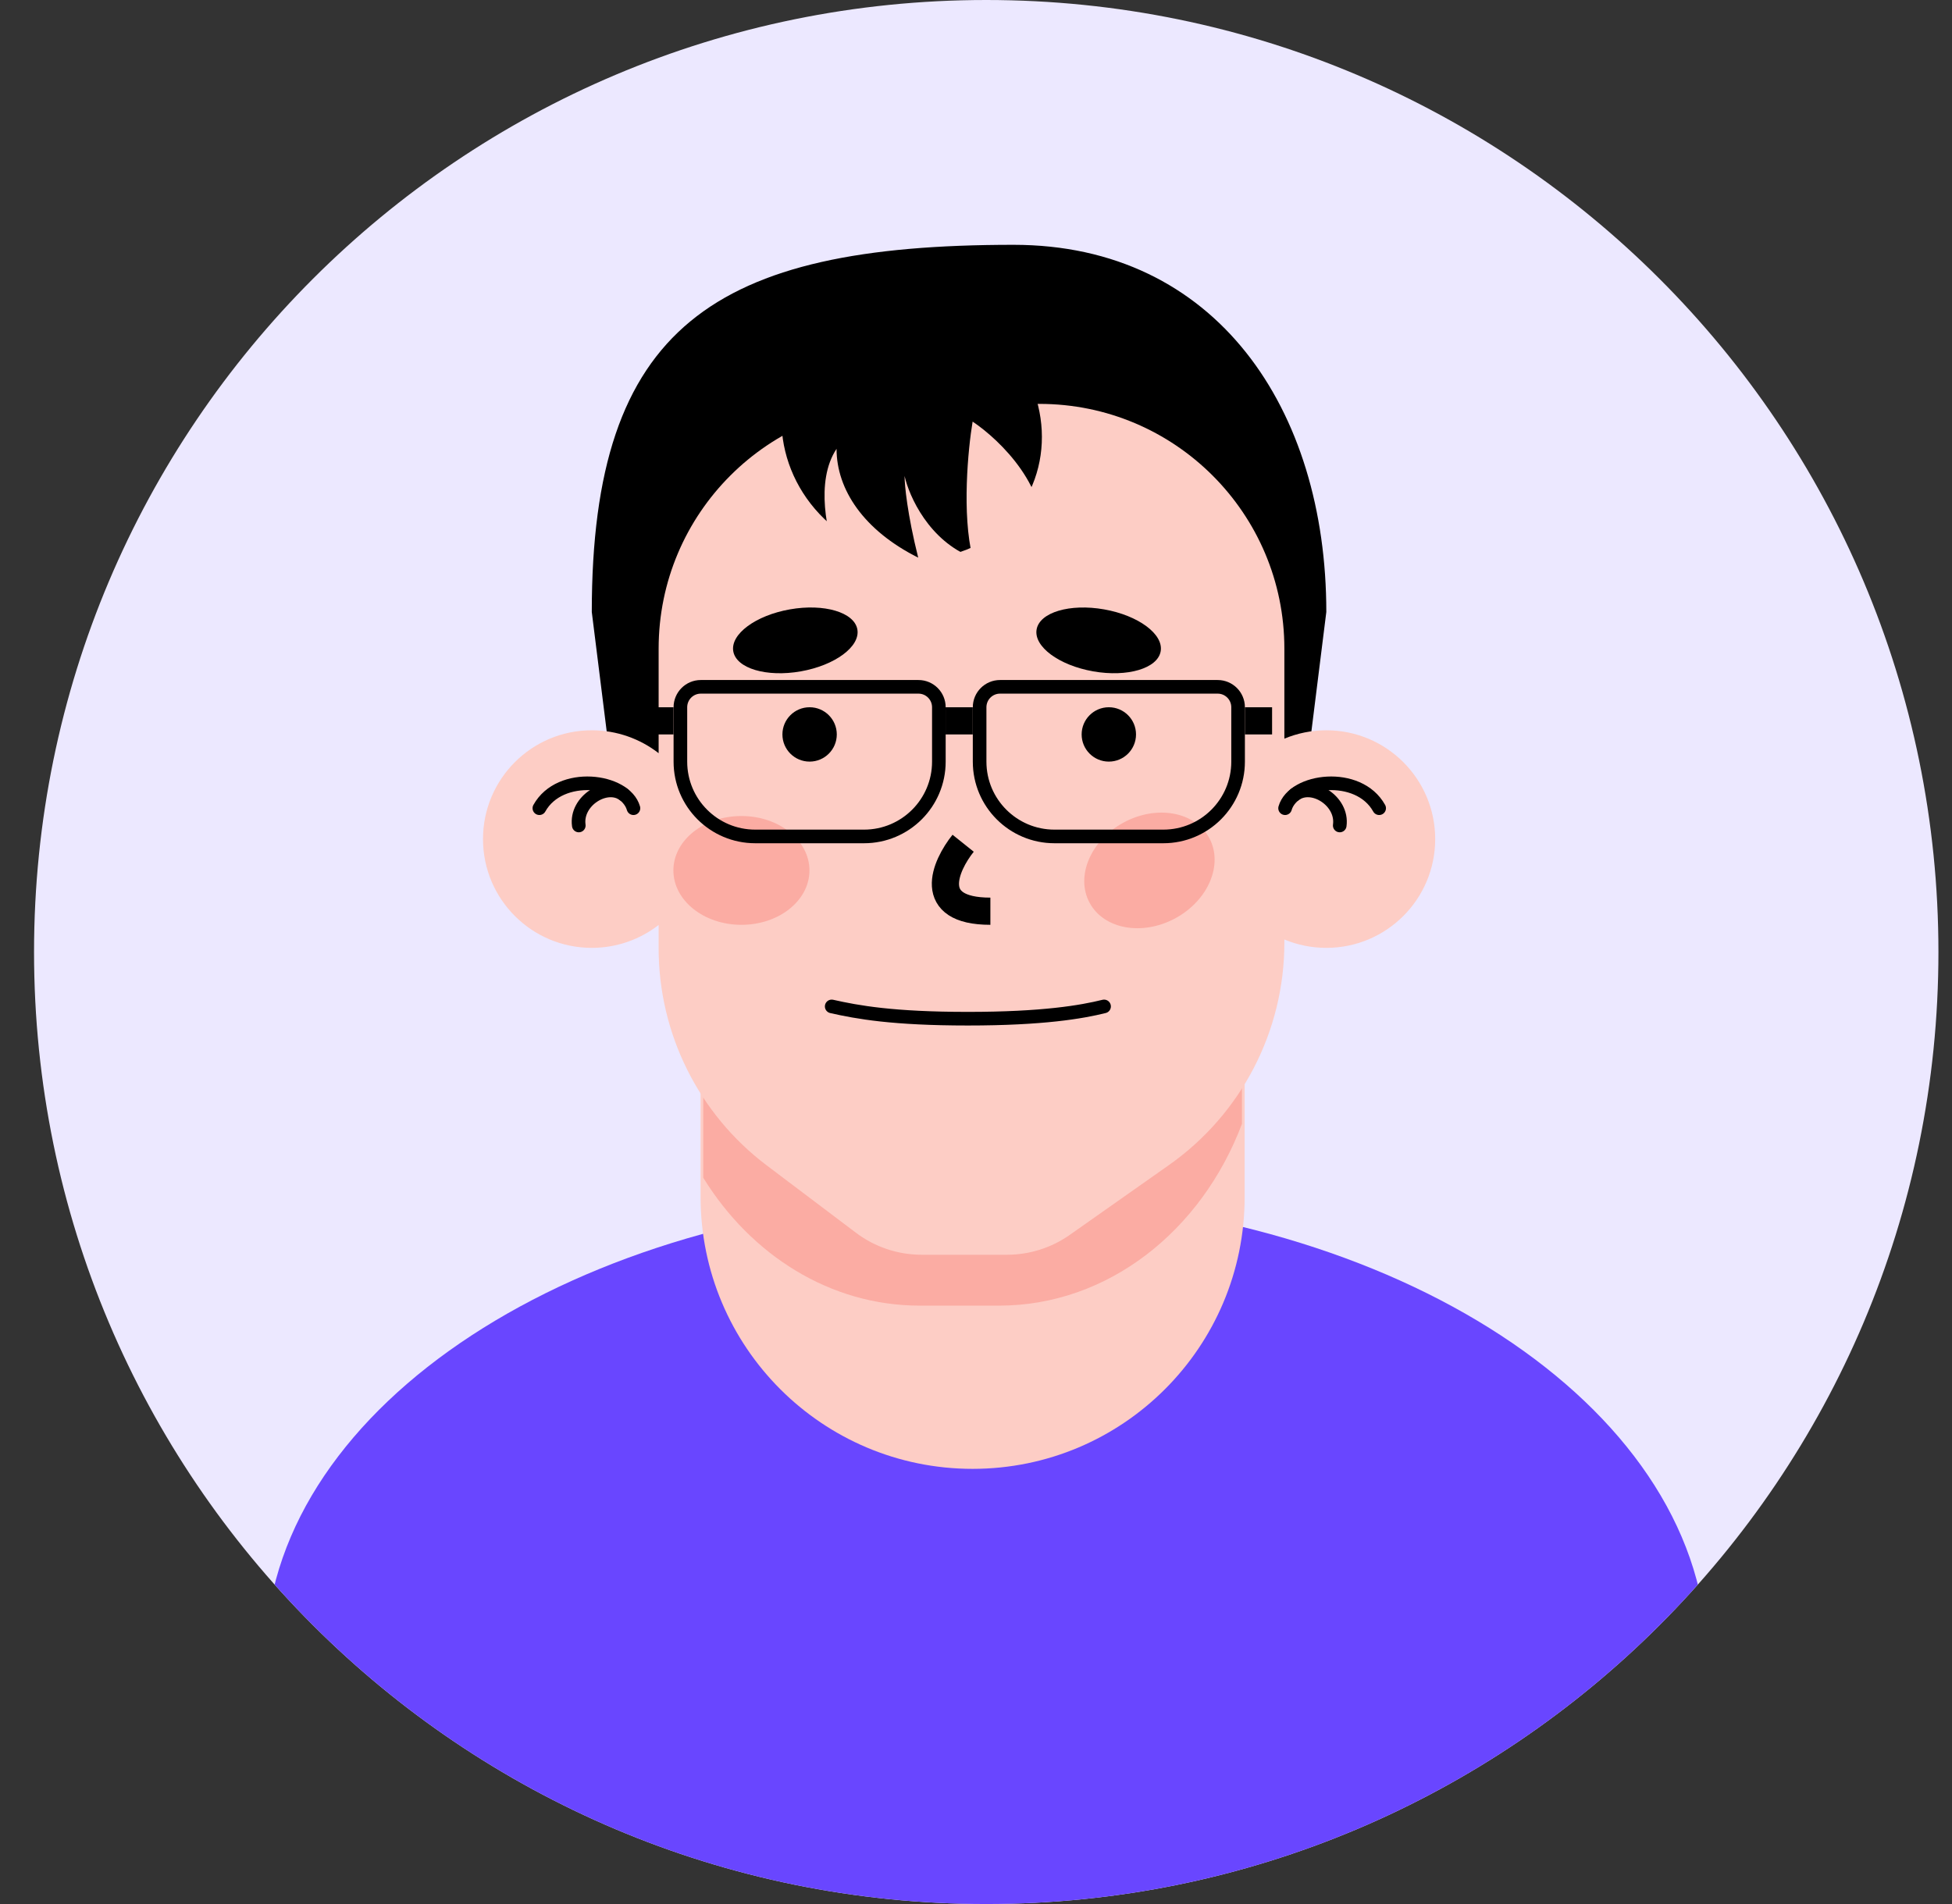
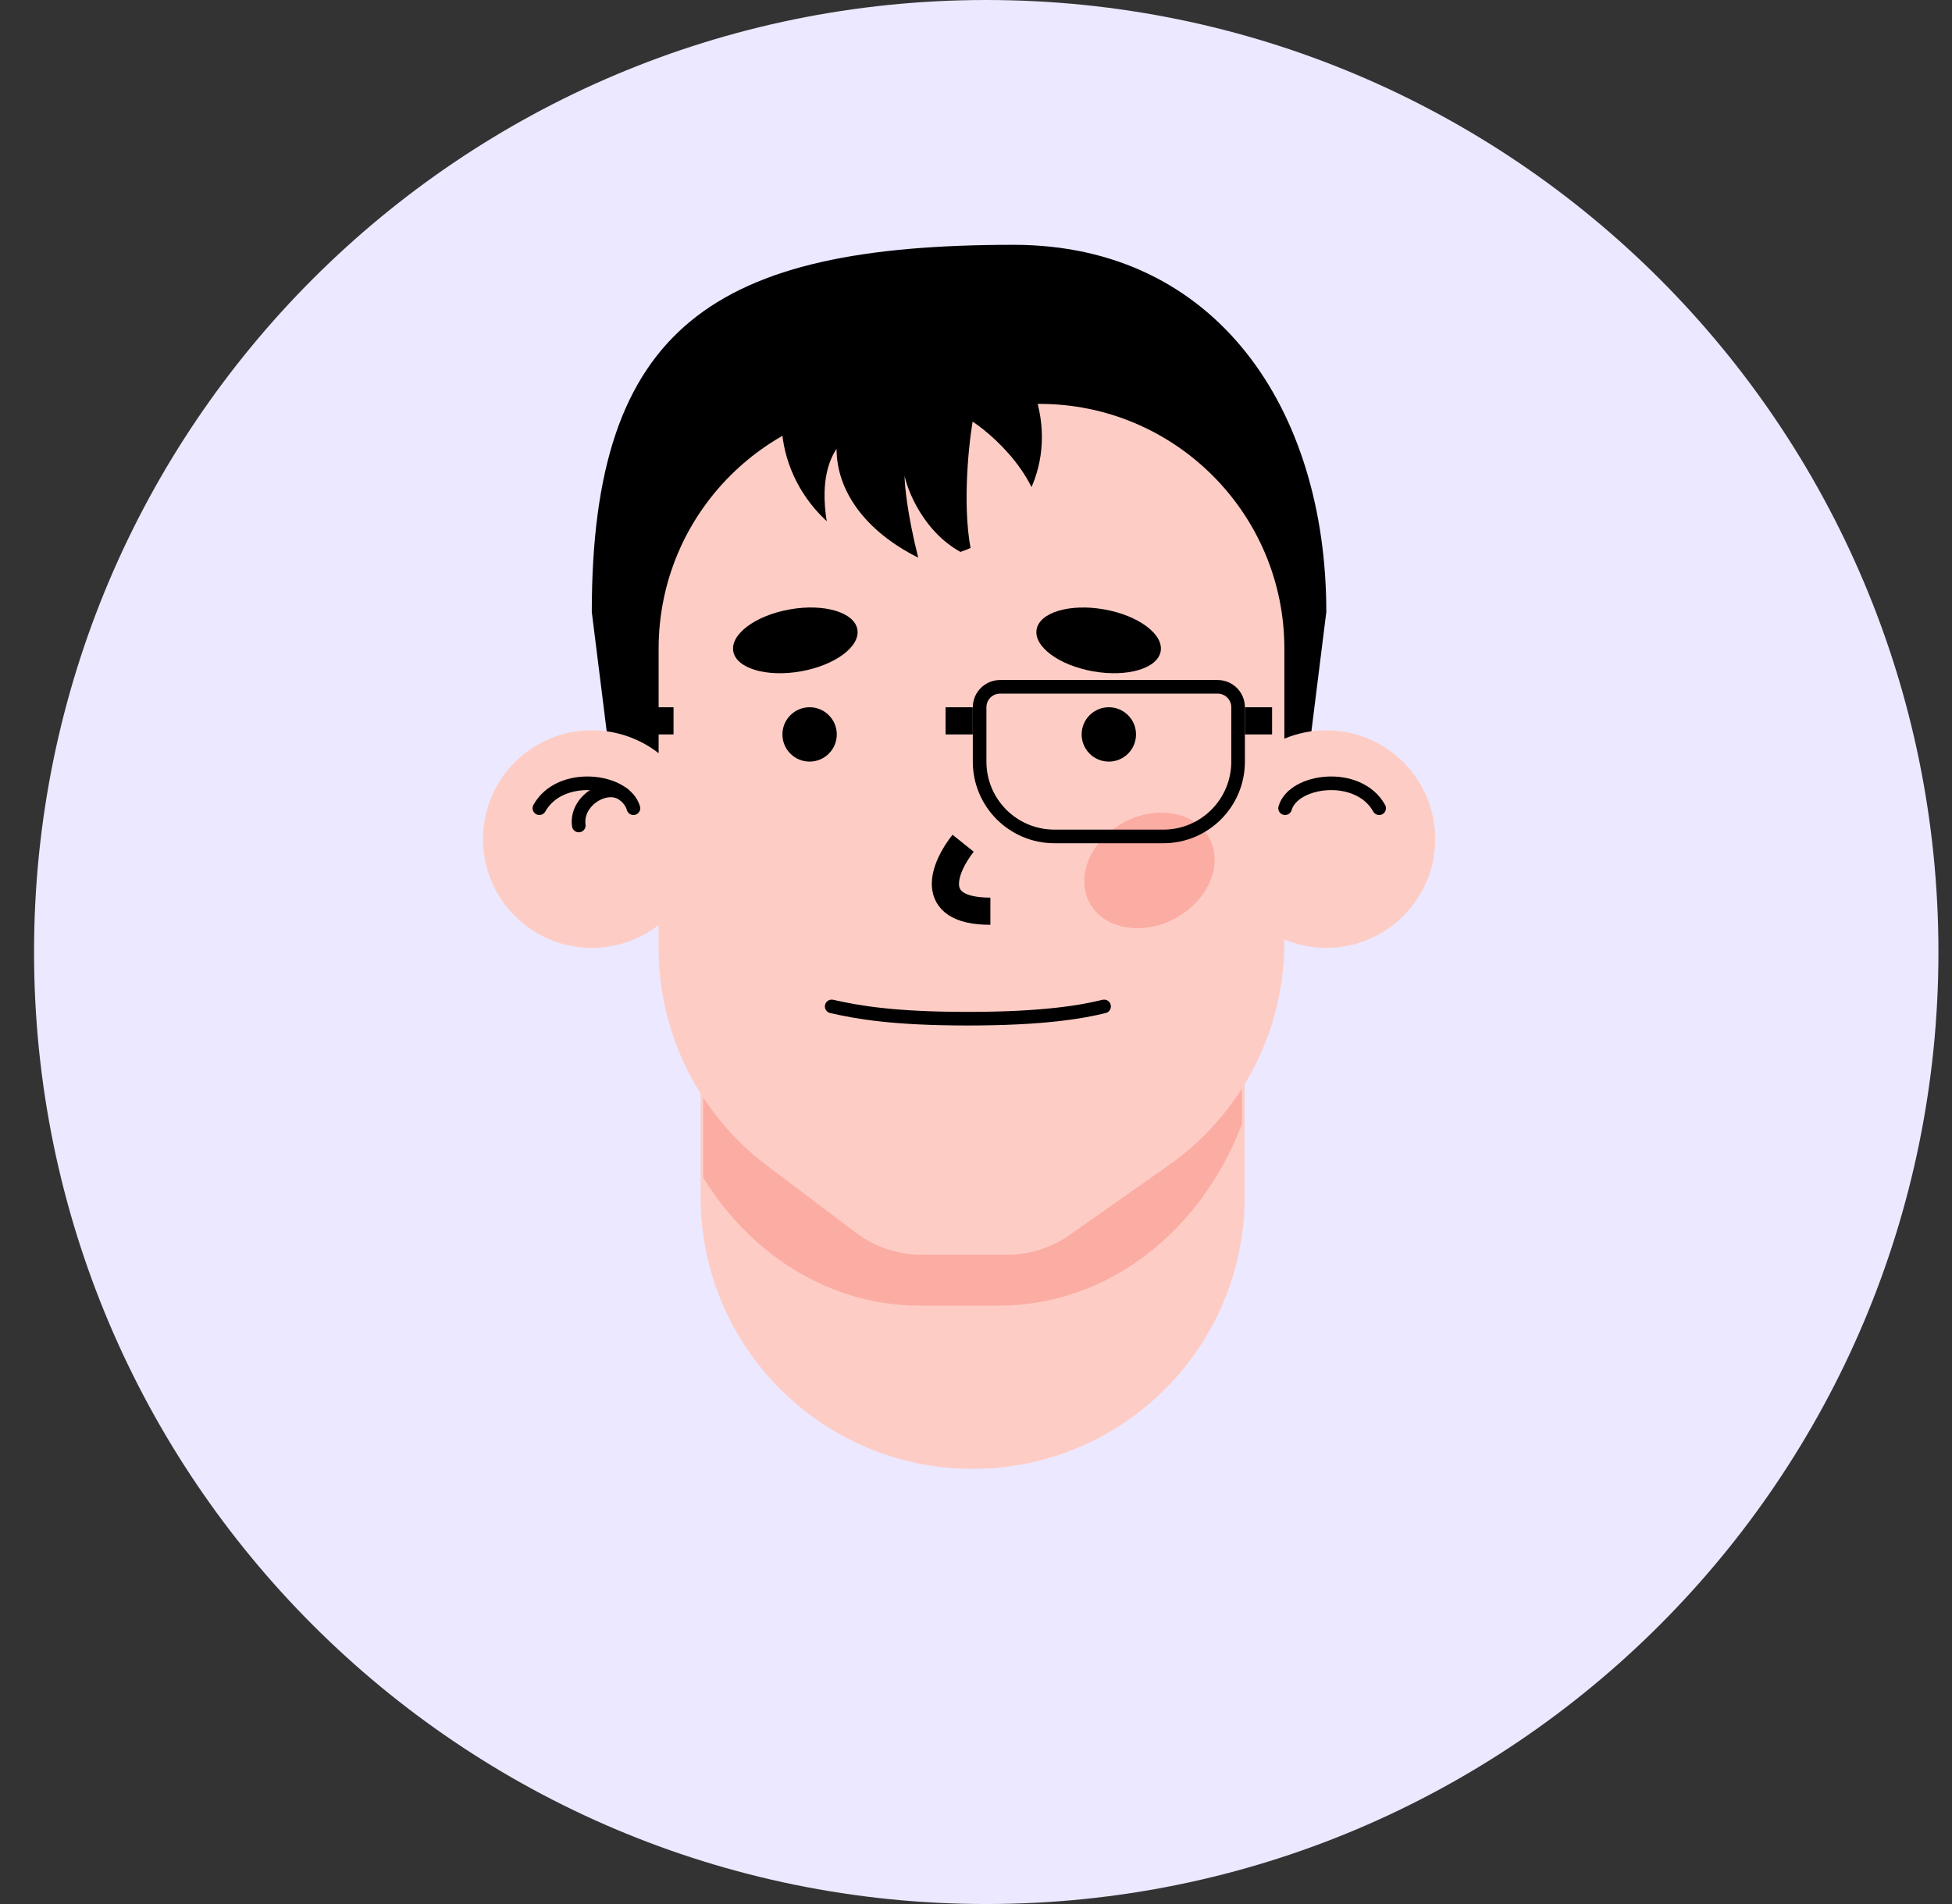
<svg xmlns="http://www.w3.org/2000/svg" width="41" height="40" viewBox="0 0 41 40" fill="none">
  <rect x="0" y="0" width="41" height="40" fill="#333333" stroke="none" />
  <g clip-path="url(#clip0_1416_20776)">
    <path d="M0.715 20C0.715 8.954 9.669 0 20.715 0C31.761 0 40.715 8.954 40.715 20C40.715 31.046 31.761 40 20.715 40C9.669 40 0.715 31.046 0.715 20Z" fill="#ECE8FF" />
    <path d="M12.43 12.857C12.43 6.857 15.001 5.143 21.287 5.143C25.547 5.143 27.858 8.597 27.858 12.857L27.287 17.429C27.287 17.719 27.271 18.005 27.24 18.286H13.048C13.017 18.005 13.001 17.719 13.001 17.429L12.43 12.857Z" fill="black" />
-     <path d="M5.616 34.11C6.211 29.094 12.744 25.143 20.715 25.143C28.686 25.143 35.219 29.094 35.814 34.11H35.858V40.096H5.572V34.11H5.616Z" fill="#6946FF" />
    <path d="M14.715 21.715H26.143V25.143C26.143 28.299 23.585 30.858 20.429 30.858C17.273 30.858 14.715 28.299 14.715 25.143V21.715Z" fill="#FDCDC5" />
    <path fill-rule="evenodd" clip-rule="evenodd" d="M26.086 23.611C25.239 25.856 23.273 27.429 20.983 27.429H19.319C17.437 27.429 15.774 26.367 14.771 24.742V21.143H26.086V23.611Z" fill="#FBACA3" />
    <path fill-rule="evenodd" clip-rule="evenodd" d="M13.834 13.627C13.834 10.787 16.136 8.485 18.977 8.485H21.834C24.674 8.485 26.977 10.787 26.977 13.627V15.518C27.248 15.405 27.546 15.342 27.859 15.342C29.121 15.342 30.145 16.365 30.145 17.628C30.145 18.89 29.121 19.913 27.859 19.913C27.546 19.913 27.248 19.85 26.977 19.737V19.805C26.977 21.664 26.072 23.407 24.551 24.477L22.469 25.943C22.084 26.214 21.624 26.36 21.153 26.36H19.357C18.86 26.36 18.377 26.198 17.98 25.899L16.107 24.485C14.675 23.405 13.834 21.716 13.834 19.923V19.432C13.446 19.733 12.959 19.913 12.43 19.913C11.168 19.913 10.145 18.89 10.145 17.628C10.145 16.365 11.168 15.342 12.43 15.342C12.959 15.342 13.446 15.522 13.834 15.823V13.627Z" fill="#FDCDC5" />
    <path d="M26.992 16.979C27.166 16.371 28.534 16.197 28.968 16.979" stroke="black" stroke-width="0.286" stroke-linecap="round" />
-     <path d="M27.191 16.697C27.553 16.416 28.213 16.823 28.14 17.342" stroke="black" stroke-width="0.286" stroke-linecap="round" />
    <path d="M13.305 16.979C13.131 16.371 11.763 16.197 11.329 16.979" stroke="black" stroke-width="0.286" stroke-linecap="round" />
    <path d="M13.106 16.697C12.744 16.416 12.084 16.823 12.157 17.342" stroke="black" stroke-width="0.286" stroke-linecap="round" />
    <ellipse cx="19.149" cy="9.002" rx="2.82" ry="2.641" transform="rotate(-136.024 19.149 9.002)" fill="black" />
    <path d="M21.857 11.429C22.086 10.286 21 9.238 20.429 8.857C20.333 9.429 20.2 10.8 20.429 11.715C19.514 11.364 19.095 10.426 19 10C19 10.191 19.057 10.8 19.286 11.715C18.143 11.143 17.571 10.286 17.571 9.429C17.114 10.115 17.381 11.238 17.571 11.715H17L17.286 12.572L21 12C21.191 12.286 21.629 12.572 21.857 11.429Z" fill="#FDCDC5" />
    <ellipse cx="24.143" cy="18.286" rx="1.429" ry="1.143" transform="rotate(-28.55 24.143 18.286)" fill="#FBACA3" />
-     <ellipse cx="15.573" cy="18.286" rx="1.429" ry="1.143" fill="#FBACA3" />
-     <path d="M14.291 14.858C14.291 14.621 14.483 14.429 14.72 14.429H19.291C19.528 14.429 19.72 14.621 19.72 14.858V16.001C19.72 16.869 19.016 17.572 18.148 17.572H15.863C14.995 17.572 14.291 16.869 14.291 16.001V14.858Z" stroke="black" stroke-width="0.286" />
    <path d="M20.576 14.858C20.576 14.621 20.768 14.429 21.005 14.429H25.576C25.813 14.429 26.005 14.621 26.005 14.858V16.001C26.005 16.869 25.302 17.572 24.434 17.572H22.148C21.28 17.572 20.576 16.869 20.576 16.001V14.858Z" stroke="black" stroke-width="0.286" />
    <rect x="19.861" y="14.858" width="0.571" height="0.571" fill="black" />
    <rect x="26.148" y="14.858" width="0.571" height="0.571" fill="black" />
    <rect x="13.576" y="14.858" width="0.571" height="0.571" fill="black" />
    <circle cx="17.005" cy="15.429" r="0.571" fill="black" />
    <circle cx="23.29" cy="15.429" r="0.571" fill="black" />
    <ellipse cx="23.076" cy="13.453" rx="1.323" ry="0.661" transform="rotate(10 23.076 13.453)" fill="black" />
    <ellipse rx="1.323" ry="0.661" transform="matrix(-0.985 0.174 0.174 0.985 16.705 13.453)" fill="black" />
    <path d="M20.23 17.715C19.849 18.191 19.43 19.143 20.802 19.143" stroke="black" stroke-width="0.571" />
    <path d="M23.19 21.143C22.723 21.259 21.909 21.401 20.329 21.401C18.75 21.401 18.005 21.264 17.469 21.143" stroke="black" stroke-width="0.286" stroke-linecap="round" />
  </g>
  <defs>
    <clipPath id="clip0_1416_20776">
      <path d="M0.715 20C0.715 8.954 9.669 0 20.715 0C31.761 0 40.715 8.954 40.715 20C40.715 31.046 31.761 40 20.715 40C9.669 40 0.715 31.046 0.715 20Z" fill="white" />
    </clipPath>
  </defs>
</svg>